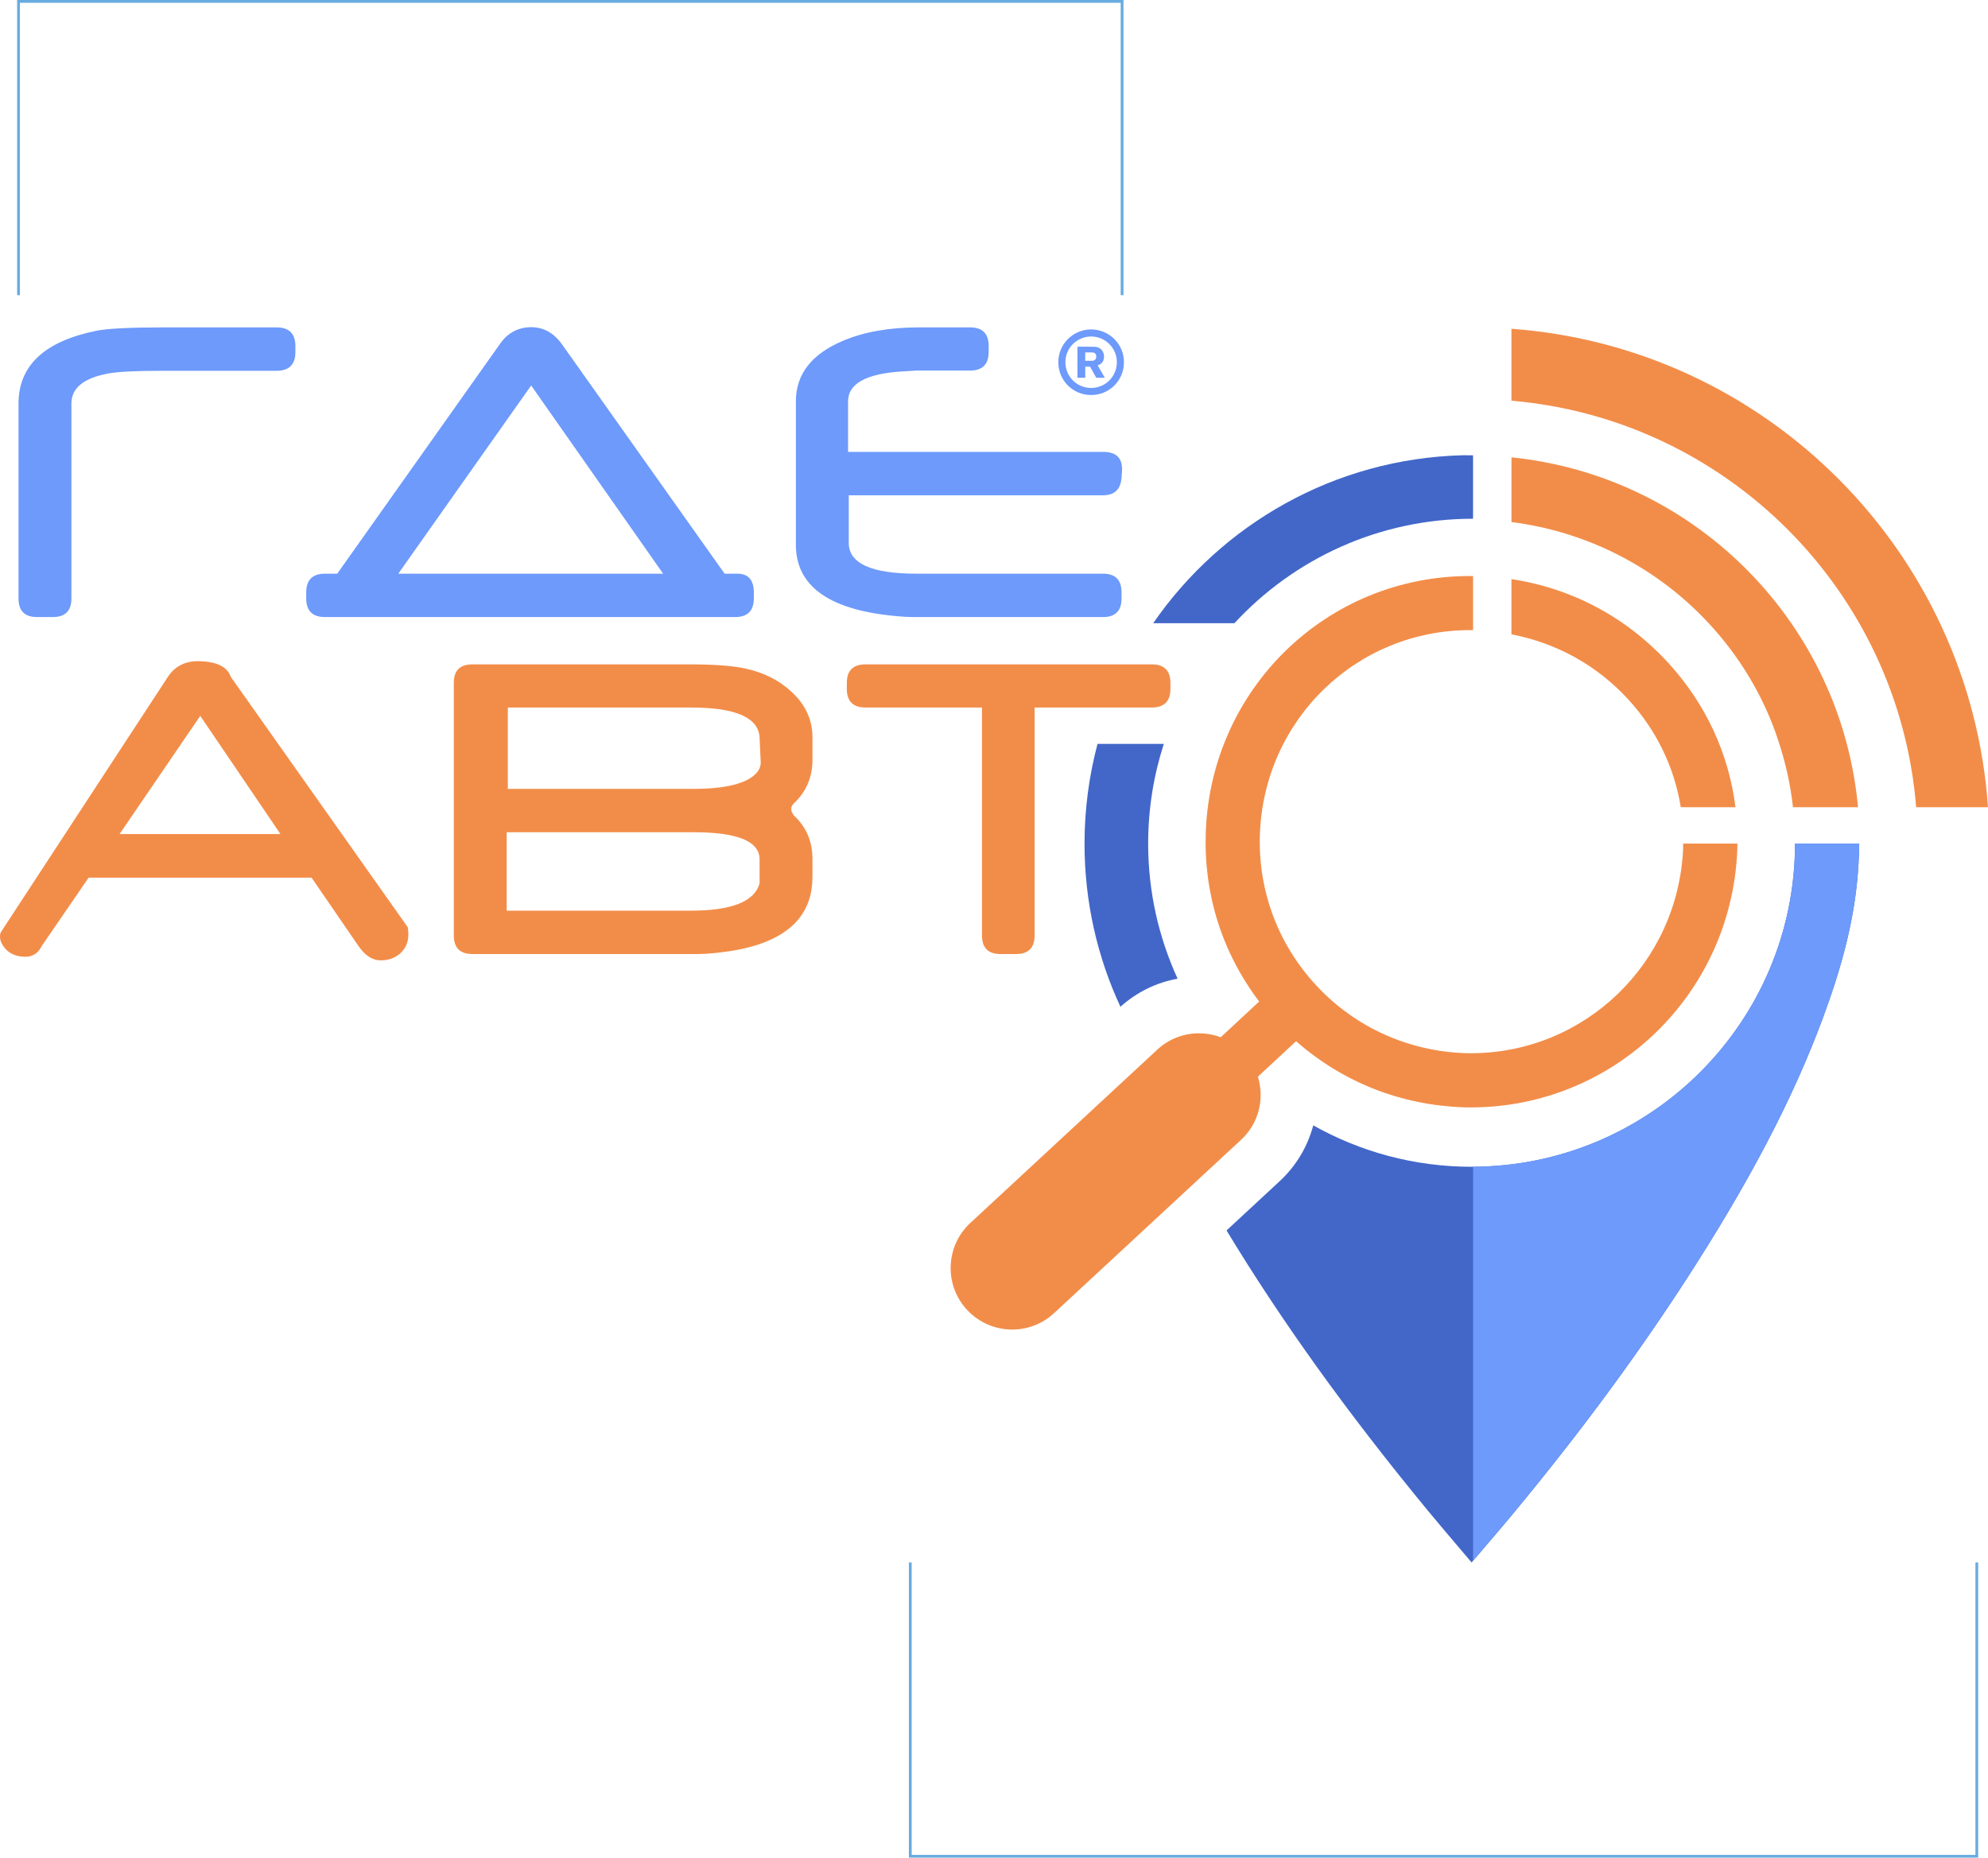
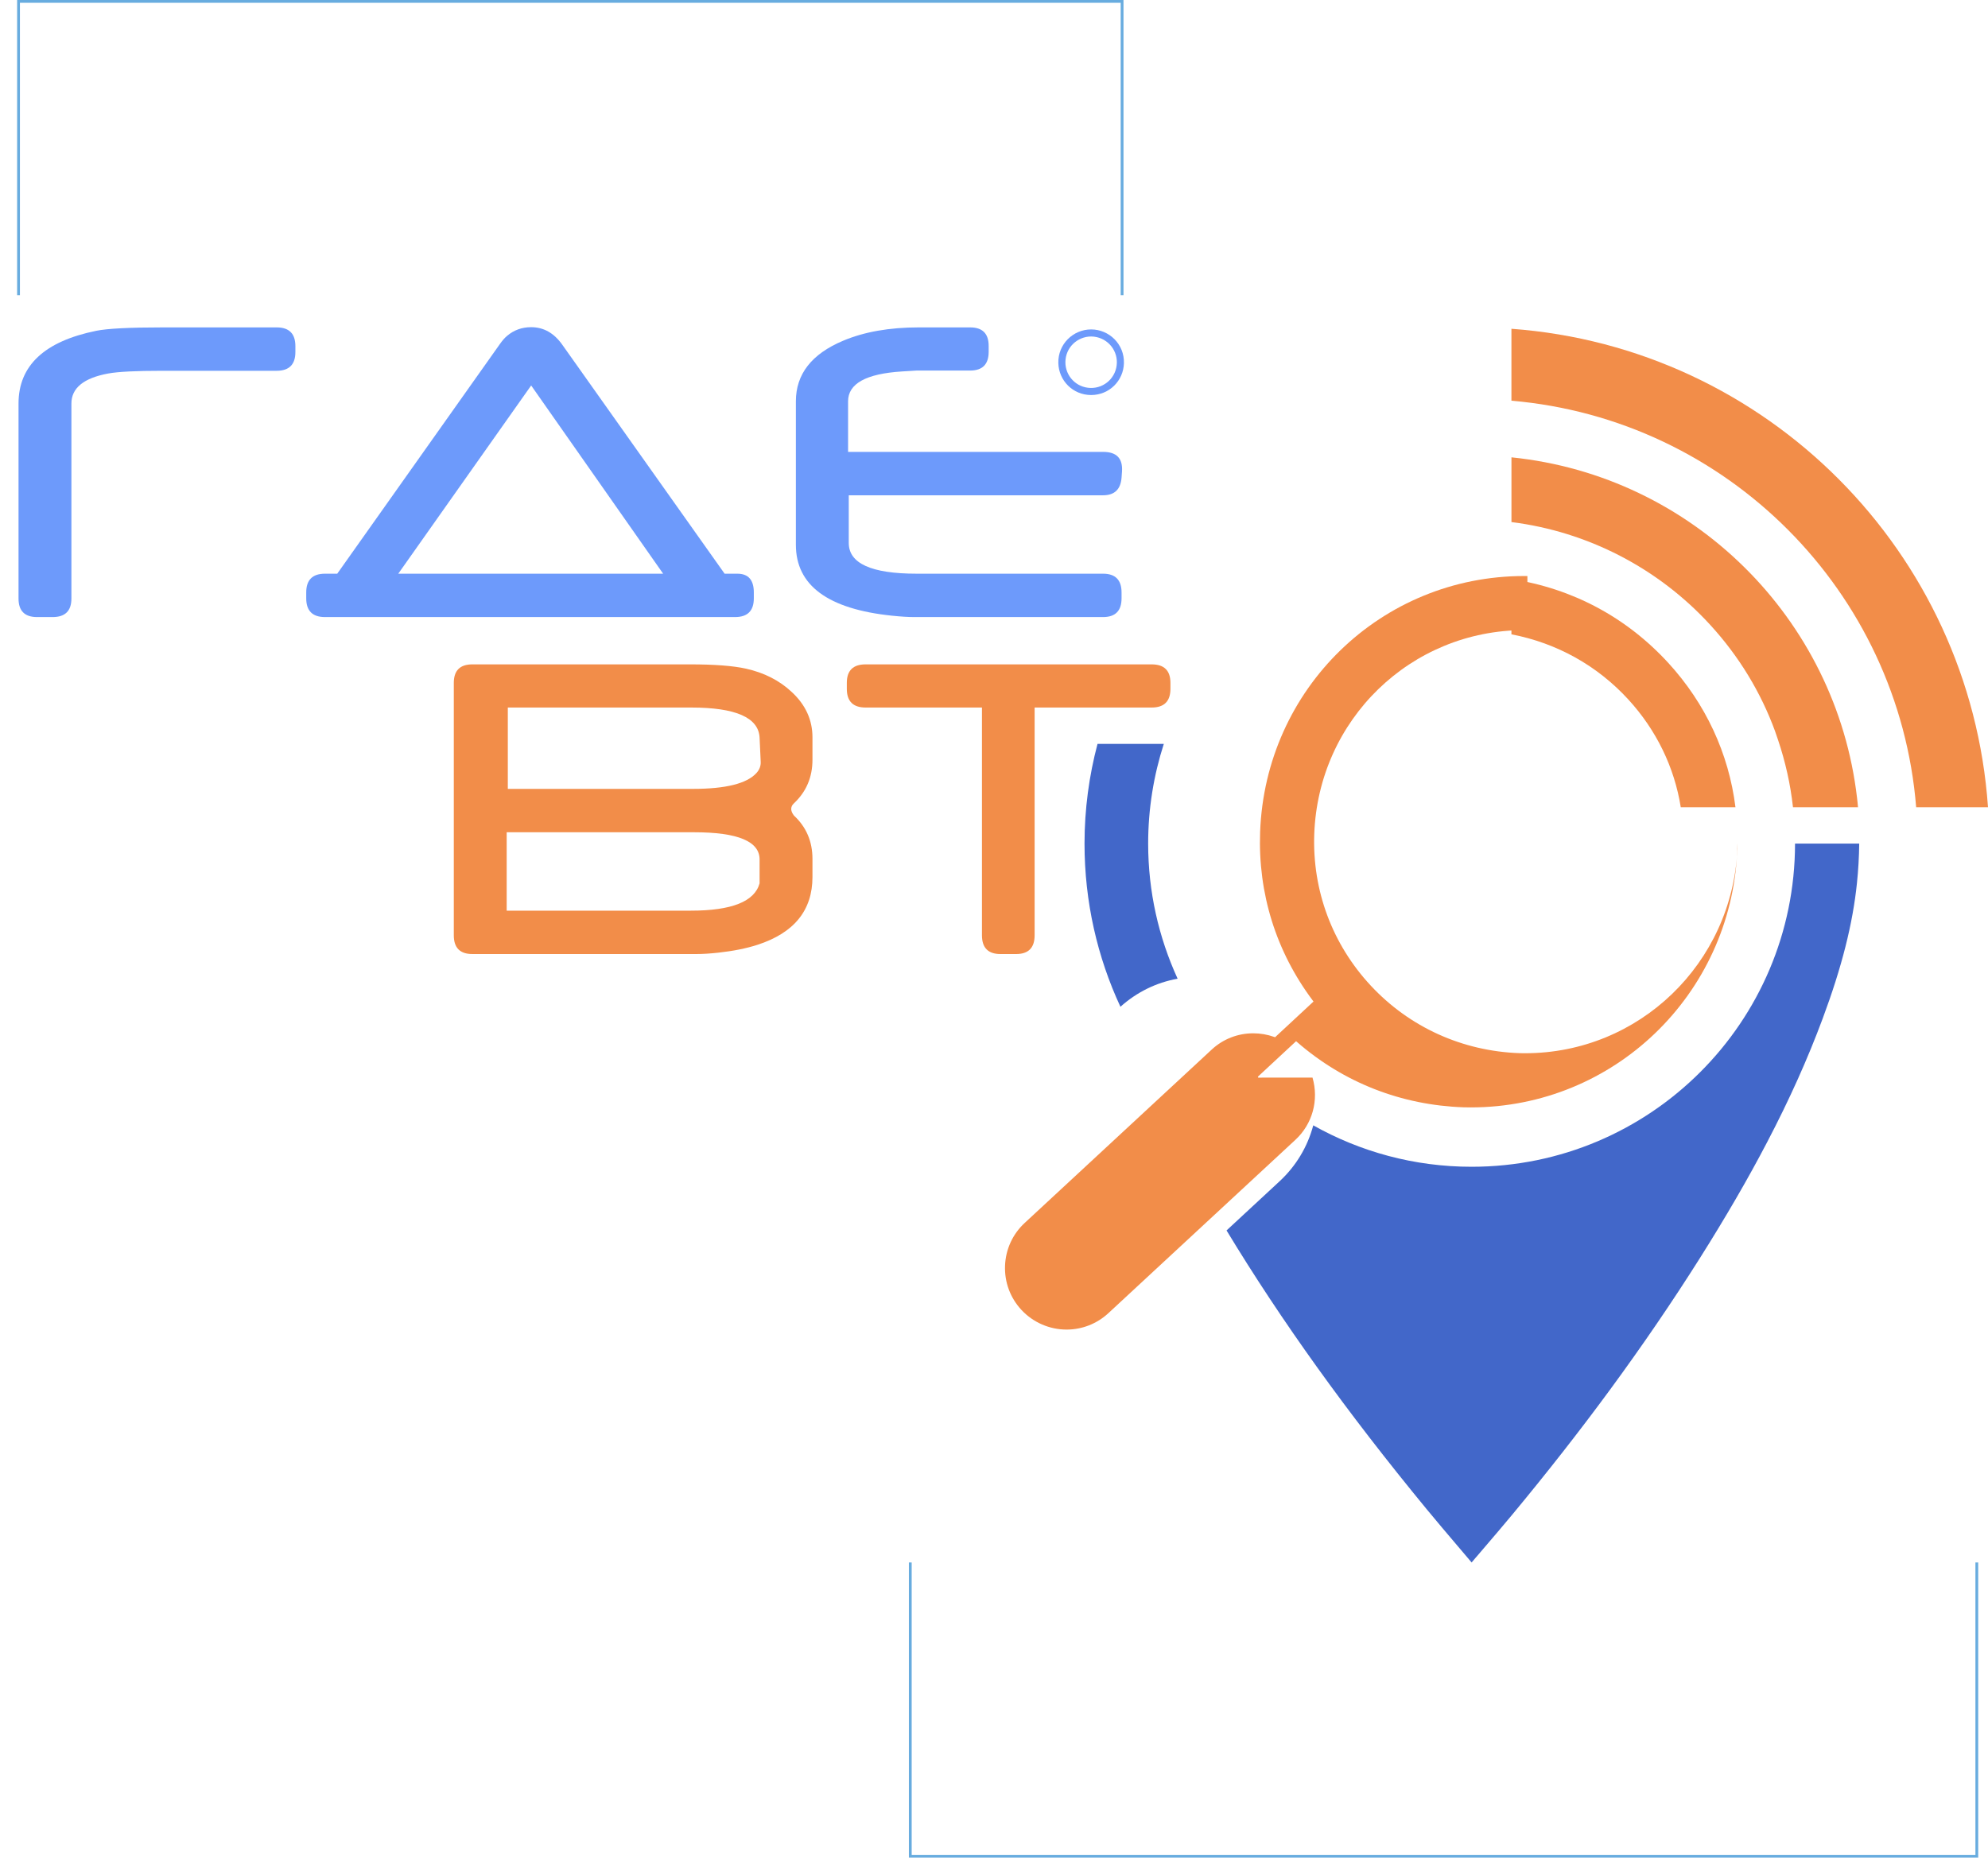
<svg xmlns="http://www.w3.org/2000/svg" xml:space="preserve" width="125.302mm" height="117.11mm" version="1.1" style="shape-rendering:geometricPrecision; text-rendering:geometricPrecision; image-rendering:optimizeQuality; fill-rule:evenodd; clip-rule:evenodd" viewBox="0 0 71203.93 66549.25">
  <defs>
    <style type="text/css"> .str0 {stroke:#68ACDF;stroke-width:100.24;stroke-miterlimit:10} .fil3 {fill:none;fill-rule:nonzero} .fil2 {fill:#4267C9;fill-rule:nonzero} .fil0 {fill:#6D9AFB;fill-rule:nonzero} .fil1 {fill:#F28D49;fill-rule:nonzero} </style>
  </defs>
  <g id="Слой_x0020_1">
    <g id="_1714800916192">
      <path class="fil0" d="M10579.59 12611.35c0,447.85 -223.89,671.8 -671.74,671.8l-4096.42 0c-938.82,0 -1583.29,32.5 -1934.13,97.23 -879.84,161.95 -1319.9,520.81 -1319.9,1076.51l0 6985.8c0,442.22 -223.89,663.56 -671.74,663.56l-558.32 0c-442.45,0 -663.96,-221.34 -663.96,-663.56l0 -6985.8c0,-1359.79 928.37,-2228.83 2784.93,-2606.5 399.32,-80.81 1192.38,-121.49 2379.54,-121.49l4080 0c447.85,0 671.74,223.95 671.74,671.97l0 210.48z" />
      <path class="fil0" d="M23751.31 20552.29l-4726.85 -6742.98 -4759.75 6742.98 9486.6 0zm2201.78 0l455.23 0c393.92,0 591.22,223.95 591.22,671.8l0 210.31c0,448.24 -224.52,671.74 -672.42,671.74l-14687.38 0c-447.85,0 -671.8,-223.5 -671.8,-671.74l0 -210.31c0,-447.85 223.95,-671.8 671.8,-671.8l439.04 0 5812 -8208.02c97,-140.3 188.66,-245.38 275.44,-315.73 242.76,-204.91 528.65,-307.54 858.24,-307.54 447.85,0 819.89,210.31 1116.58,631.28l5812.06 8200z" />
      <path class="fil0" d="M40186.49 16893.48l-15.8 218.5c-32.67,420.8 -253.61,631.51 -663.96,631.51l-9106.55 0 0 1707.96c0,733.74 809.49,1100.78 2428.69,1100.78l6677.86 0c442.39,0 663.96,223.95 663.96,671.8l0 210.31c0,448.24 -221.56,671.97 -663.96,671.97l-6767.08 0c-210.71,0 -472.34,-16.25 -785.45,-48.76 -2298.79,-237.14 -3448.26,-1084.3 -3448.26,-2541.55l0 -5140.26c0,-971.27 563.89,-1694.33 1691.94,-2169.05 755.56,-318.34 1656.88,-477.74 2703.73,-477.74l1845.54 0c442.45,0 663.96,221.51 663.96,663.96l0 210.31c0,448.24 -221.51,671.74 -663.96,671.74l-1918.28 0 -526.27 32.5c-1284.21,80.98 -1926.92,437.22 -1926.92,1068.27l0 1813.49 9139.05 0c480.52,0 704.42,234.75 671.74,704.25z" />
      <path class="fil0" d="M39083.84 12054.29c-494.78,0.85 -922.4,393.12 -924.56,920.98 -2.05,491.77 384.49,909.16 898.48,922.74 504.79,13.47 933.6,-382.1 944.45,-905.3 10.17,-498.76 -385.51,-930.36 -918.37,-938.43zm-3.41 -252.76c643.9,0.4 1194.6,526.04 1175.16,1210.85 -17.84,627.25 -523.03,1138.85 -1174.37,1139.48 -654.75,0.4 -1161.13,-519.22 -1175.16,-1147.32 -15.06,-674.36 528.43,-1202.21 1174.37,-1203.01z" />
-       <path class="fil0" d="M38869.26 12925.15c93.19,0 184,2.39 274.87,-1.59 25.06,-1.02 52.11,-17.05 73.36,-32.67 44.89,-33.47 60.12,-113.65 38.47,-179 -12.84,-39.32 -39.1,-65.8 -78.76,-76.6 -20.86,-5.63 -42.9,-9.43 -64.55,-9.83 -72.96,-1.19 -145.76,-0.63 -218.72,-0.4 -8.01,0 -15.85,1.19 -24.66,1.82l0 298.28zm-278.05 606.45l0 -1109.81c6.82,-1.02 12.84,-2.61 19.04,-2.61 197.07,0.8 394.32,-1.42 591.22,4.21 119.68,3.41 223.89,49.5 287.82,156.95 63.19,106.26 70.98,221.74 27.5,337.04 -27.5,72.74 -82.23,123.48 -156.16,151.33 -14.43,5.4 -28.47,12.22 -45.92,19.66 85.18,147.92 169.57,294.25 255.77,443.81 -12.62,0.63 -21.25,1.42 -29.83,1.42 -84.05,0.17 -167.81,-0.4 -251.8,0.57 -17.84,0.23 -27.67,-5.4 -36.31,-21.03 -65.52,-119.9 -132.52,-238.95 -198.27,-358.63 -8.01,-14.66 -16.82,-21.08 -34.1,-20.63 -48.87,0.97 -98.02,0.4 -150.13,0.4l0 397.33 -278.85 0z" />
-       <path class="fil1" d="M10044.98 29879.89l-2872.96 -4234.11 -2889.95 4234.11 5762.9 0zm4557.68 3335.01c15.63,80.98 24.26,164.8 24.26,251 0,280.66 -94.84,507.4 -282.88,679.98 -188.04,172.58 -425.4,258.79 -710.1,258.79 -296.06,0 -562.46,-173.77 -799.26,-521.21l-1675.52 -2441.13 -7985.31 0 -1676.14 2444.37c-53.93,102.63 -104.84,175.37 -153.54,218.5 -118.88,113.48 -262.03,170.19 -429.61,170.19 -361.64,0 -628.67,-129.51 -801.7,-388.69 -75.12,-113.08 -112.86,-221.17 -112.86,-323.79 0,-69.95 10.23,-126.67 32.11,-169.8l5982.02 -9147.01c259.18,-393.75 644.46,-579.97 1157.32,-558.54 609.8,21.65 974.06,207.93 1092.94,558.54l6338.27 8968.8z" />
      <path class="fil1" d="M27246.17 27297.66l-40.12 -874.27c-38.3,-717.49 -855.63,-1076.51 -2452.95,-1076.51l-6564.61 0 0 2914.21 6631.38 0c1170.11,0 1928.11,-188.83 2272.7,-566.5 108.08,-118.71 159,-251 153.6,-396.93zm-40.12 3504.98c10.4,-658.1 -771.81,-987.3 -2347.31,-987.3l-6710.93 0 0 2808.8 6593.08 0c1465.03,0 2286.74,-326.58 2465.17,-979.51l0 -841.99zm1894.01 615.26c0,1192.61 -655.89,2002.1 -1966.81,2428.52 -399.94,129.45 -869.04,223.89 -1408.49,283.05 -296.86,32.45 -555.87,48.47 -777.38,48.47l-8029.64 0c-442.45,0 -663.96,-223.5 -663.96,-671.74l0 -9041.37c0,-442.45 221.51,-663.96 663.96,-663.96l7795.29 0c879.44,0 1548.79,51.48 2006.87,153.71 653.16,145.76 1198.01,423.64 1635.62,833.98 496.38,458.7 744.54,1000.93 744.54,1626.99l0 801.3c0,626.05 -221.51,1146.69 -663.96,1562.04 -64.95,59.55 -97,126.89 -97,202.47 0,48.53 16.42,102.68 48.53,162.01l48.47 72.96c442.45,410.17 663.96,928.2 663.96,1554.02l0 647.53z" />
      <path class="fil1" d="M41921.51 24675.08c0,448.24 -223.89,671.74 -671.74,671.74l-4192.86 0 0 8159.54c0,448.02 -221.51,671.74 -663.96,671.74l-558.32 0c-442.45,0 -663.96,-223.72 -663.96,-671.74l0 -8159.54 -4168.53 0c-447.85,0 -671.8,-223.5 -671.8,-671.74l0 -210.31c0,-442.45 223.95,-663.96 671.8,-663.96l10247.62 0c447.85,0 671.74,221.51 671.74,663.96l0 210.31z" />
      <path class="fil2" d="M64292.8 30220.62c-3.81,6394.98 -5188.96,11578.14 -11584.96,11578.14 -2060.85,0 -3994.36,-540.47 -5670.9,-1483.9 -203.49,766.58 -616.45,1456.62 -1205.22,2002.89l-1900.83 1762.35c1966.41,3247.78 4311.68,6514.83 7168.21,9985.99 362.04,439.61 725.5,867 1110.15,1319.5 164.8,193.66 331.18,389.49 499.79,588.95l161.16 -190.03 0 1.59 280.66 -328.57c348.46,-407.33 677.42,-792.04 1004.97,-1186.19 1247.33,-1502.88 2427.1,-3010.42 3506.62,-4480.51 1149.71,-1565.62 2229.23,-3145.95 3208.74,-4697.58 947.01,-1500.49 1741.66,-2870.74 2429.49,-4188.82 795.45,-1522.94 1443.78,-2967.34 1982.21,-4415.56 686.4,-1846.11 1076.57,-3389.11 1227.67,-4855.56 47.96,-458.87 75.18,-933.99 80.81,-1412.7l-2298.56 0z" />
-       <path class="fil1" d="M45064.33 38605.19l-9.83 -34.1 1367.41 -1270.57 39.27 34.1c1666.31,1449.8 3728.13,2256.9 5962.19,2334.24 92,2.44 173.83,3.41 256.23,3.41 5117.98,-0.4 9309.36,-4030.84 9543.14,-9175.88 4.21,-92.23 5.63,-184.06 6.42,-275.83l-1946.18 0c0.23,13.81 0.63,27.45 0.8,41.26 1.19,48.76 2.22,97.46 0.23,146.55 -186.67,4106.03 -3526.46,7322.78 -7603.44,7322.95 -66.54,0 -132.12,-0.8 -198.04,-2.39 -2051.25,-71.15 -3944.24,-929.96 -5330.91,-2418.46 -1378.83,-1480.66 -2098.3,-3409.56 -2025.34,-5431.15 149.57,-4096.59 3455.48,-7305.67 7526.44,-7305.67 35.46,0 71.54,0.97 107.63,1.99l0 -1939.13c-39.1,-0.4 -77.97,-0.63 -117.29,-0.63 -5115.14,-0.17 -9268.67,4029.03 -9455.92,9172.92 -79.78,2194.51 570.7,4279 1881.17,6028.51l31.31 41.71 -1376.67 1279.38 -33.07 -11.65c-241.74,-85.75 -494.16,-129.05 -749.76,-129.05 -553.26,0 -1080.09,206.05 -1483.67,580.14l-6701.1 6212.74c-431.76,400.34 -681.8,944.85 -704.25,1533.22 -22.22,588.38 186.05,1150.27 586.22,1582.09 416.14,448.47 1005.54,705.67 1617.38,705.67 557.07,0 1089.13,-208.72 1498.11,-587.98l6701.1 -6212.57c608.83,-564.51 842.79,-1417.13 610.43,-2225.82z" />
+       <path class="fil1" d="M45064.33 38605.19l-9.83 -34.1 1367.41 -1270.57 39.27 34.1c1666.31,1449.8 3728.13,2256.9 5962.19,2334.24 92,2.44 173.83,3.41 256.23,3.41 5117.98,-0.4 9309.36,-4030.84 9543.14,-9175.88 4.21,-92.23 5.63,-184.06 6.42,-275.83c0.23,13.81 0.63,27.45 0.8,41.26 1.19,48.76 2.22,97.46 0.23,146.55 -186.67,4106.03 -3526.46,7322.78 -7603.44,7322.95 -66.54,0 -132.12,-0.8 -198.04,-2.39 -2051.25,-71.15 -3944.24,-929.96 -5330.91,-2418.46 -1378.83,-1480.66 -2098.3,-3409.56 -2025.34,-5431.15 149.57,-4096.59 3455.48,-7305.67 7526.44,-7305.67 35.46,0 71.54,0.97 107.63,1.99l0 -1939.13c-39.1,-0.4 -77.97,-0.63 -117.29,-0.63 -5115.14,-0.17 -9268.67,4029.03 -9455.92,9172.92 -79.78,2194.51 570.7,4279 1881.17,6028.51l31.31 41.71 -1376.67 1279.38 -33.07 -11.65c-241.74,-85.75 -494.16,-129.05 -749.76,-129.05 -553.26,0 -1080.09,206.05 -1483.67,580.14l-6701.1 6212.74c-431.76,400.34 -681.8,944.85 -704.25,1533.22 -22.22,588.38 186.05,1150.27 586.22,1582.09 416.14,448.47 1005.54,705.67 1617.38,705.67 557.07,0 1089.13,-208.72 1498.11,-587.98l6701.1 -6212.57c608.83,-564.51 842.79,-1417.13 610.43,-2225.82z" />
      <path class="fil1" d="M54134.79 20746.35l0 1977.83c1628.01,313.91 3075.37,1120.78 4187.97,2335.67 1000.99,1092.77 1649.26,2425.85 1877.02,3858.43l1958.97 0c-239.35,-1926.12 -1069.86,-3712.11 -2404.99,-5169.3 -1495.09,-1632.44 -3436.84,-2669.86 -5618.96,-3002.63z" />
-       <path class="fil0" d="M64292.8 30220.62c-3.81,6377.14 -5160.49,11548.02 -11532.06,11576.72l0 14116.05 109.45 -128.88 0 1.59 280.66 -328.57c348.46,-407.33 677.42,-792.04 1004.97,-1186.19 1247.33,-1502.88 2427.1,-3010.42 3506.62,-4480.51 1149.71,-1565.62 2229.23,-3145.95 3208.74,-4697.58 947.01,-1500.49 1741.66,-2870.74 2429.49,-4188.82 795.45,-1522.94 1443.78,-2967.34 1982.21,-4415.56 686.4,-1846.11 1076.57,-3388.94 1227.67,-4855.56 48.13,-458.87 75.18,-933.99 80.81,-1412.7l-2298.56 0z" />
      <path class="fil1" d="M66547.54 28917.65l-2328.45 0c-91.43,-830.97 -274.47,-1633.64 -532.63,-2403.46 -30.52,-91.6 -61.14,-183.21 -94.05,-274.64 -4.6,-11.82 -9.21,-23.41 -11.65,-35.29 -509.39,-1396.44 -1293.19,-2692.08 -2330.66,-3823.32 -1861.34,-2030.4 -4384.47,-3335.41 -7114.23,-3678.01l0 -2319.07c6473.34,659.58 11632.47,5759.89 12378.77,12207.43 14.04,108.03 23.47,215.88 32.9,326.35z" />
      <path class="fil1" d="M71203.93 28918.73l-2572.8 0c-622.25,-7729.94 -6770.49,-13901.82 -14496.39,-14563.73l0 -2576.66c9145.02,669.98 16434.95,7991.51 17069.19,17140.39z" />
      <path class="fil2" d="M41684.2 26649.27l-2374.19 0c-301.92,1140.04 -465.69,2336.06 -465.69,3570.95 0,2088.87 460.06,4069.94 1286.2,5846.89 580.76,-522.23 1285.24,-868.81 2048.01,-1005.76 -675.55,-1474.41 -1055.09,-3112.88 -1055.09,-4840.73 0,-1246.31 198.1,-2445.74 560.76,-3571.35z" />
-       <path class="fil2" d="M52708.91 16311.13c-96.26,0 -192.47,0 -291.12,-2.39l-16.42 0c-4603.76,116.49 -8650.07,2472.79 -11097.62,6017.31l2909.61 0c2126.03,-2300.6 5167.76,-3742.57 8547.27,-3742.57l0 -2272.36 -51.71 0z" />
      <polyline class="fil3 str0" points="663.33,10574.76 663.33,50.12 40189.56,50.12 40189.56,10574.76 " />
      <polyline class="fil3 str0" points="70803.59,55974.48 70803.59,66499.13 32603.45,66499.13 32603.45,55974.48 " />
    </g>
  </g>
</svg>